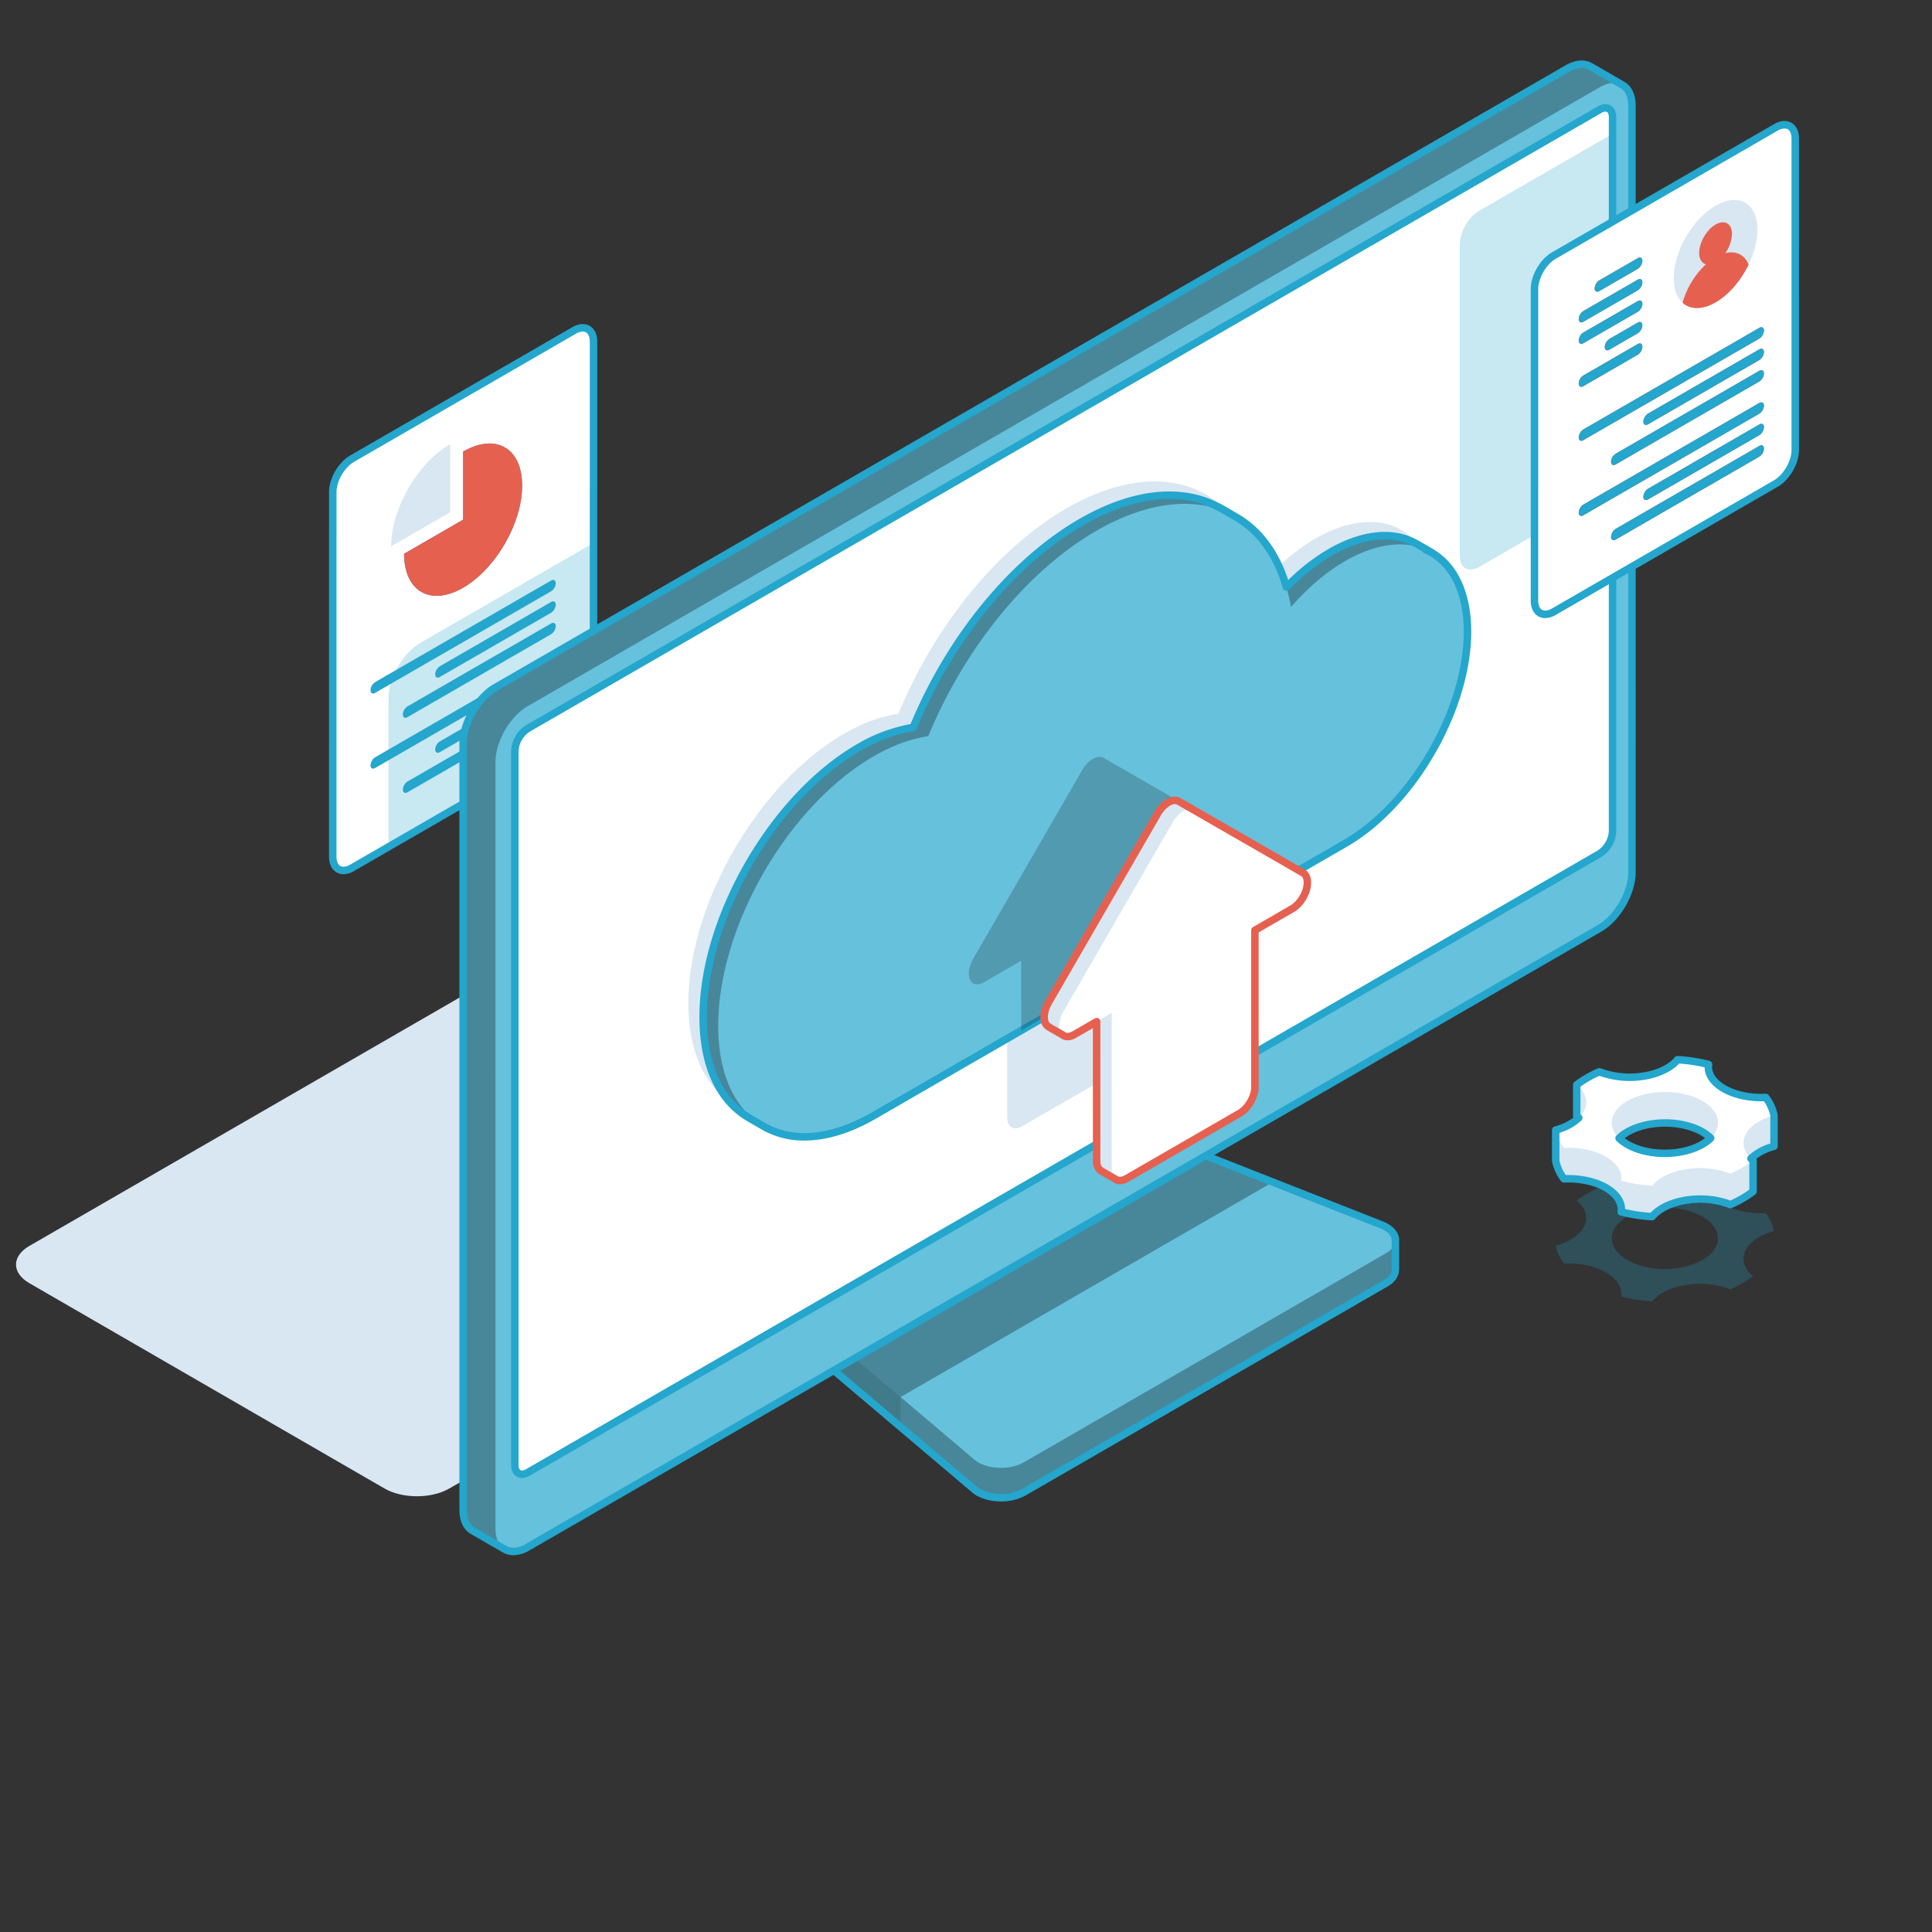
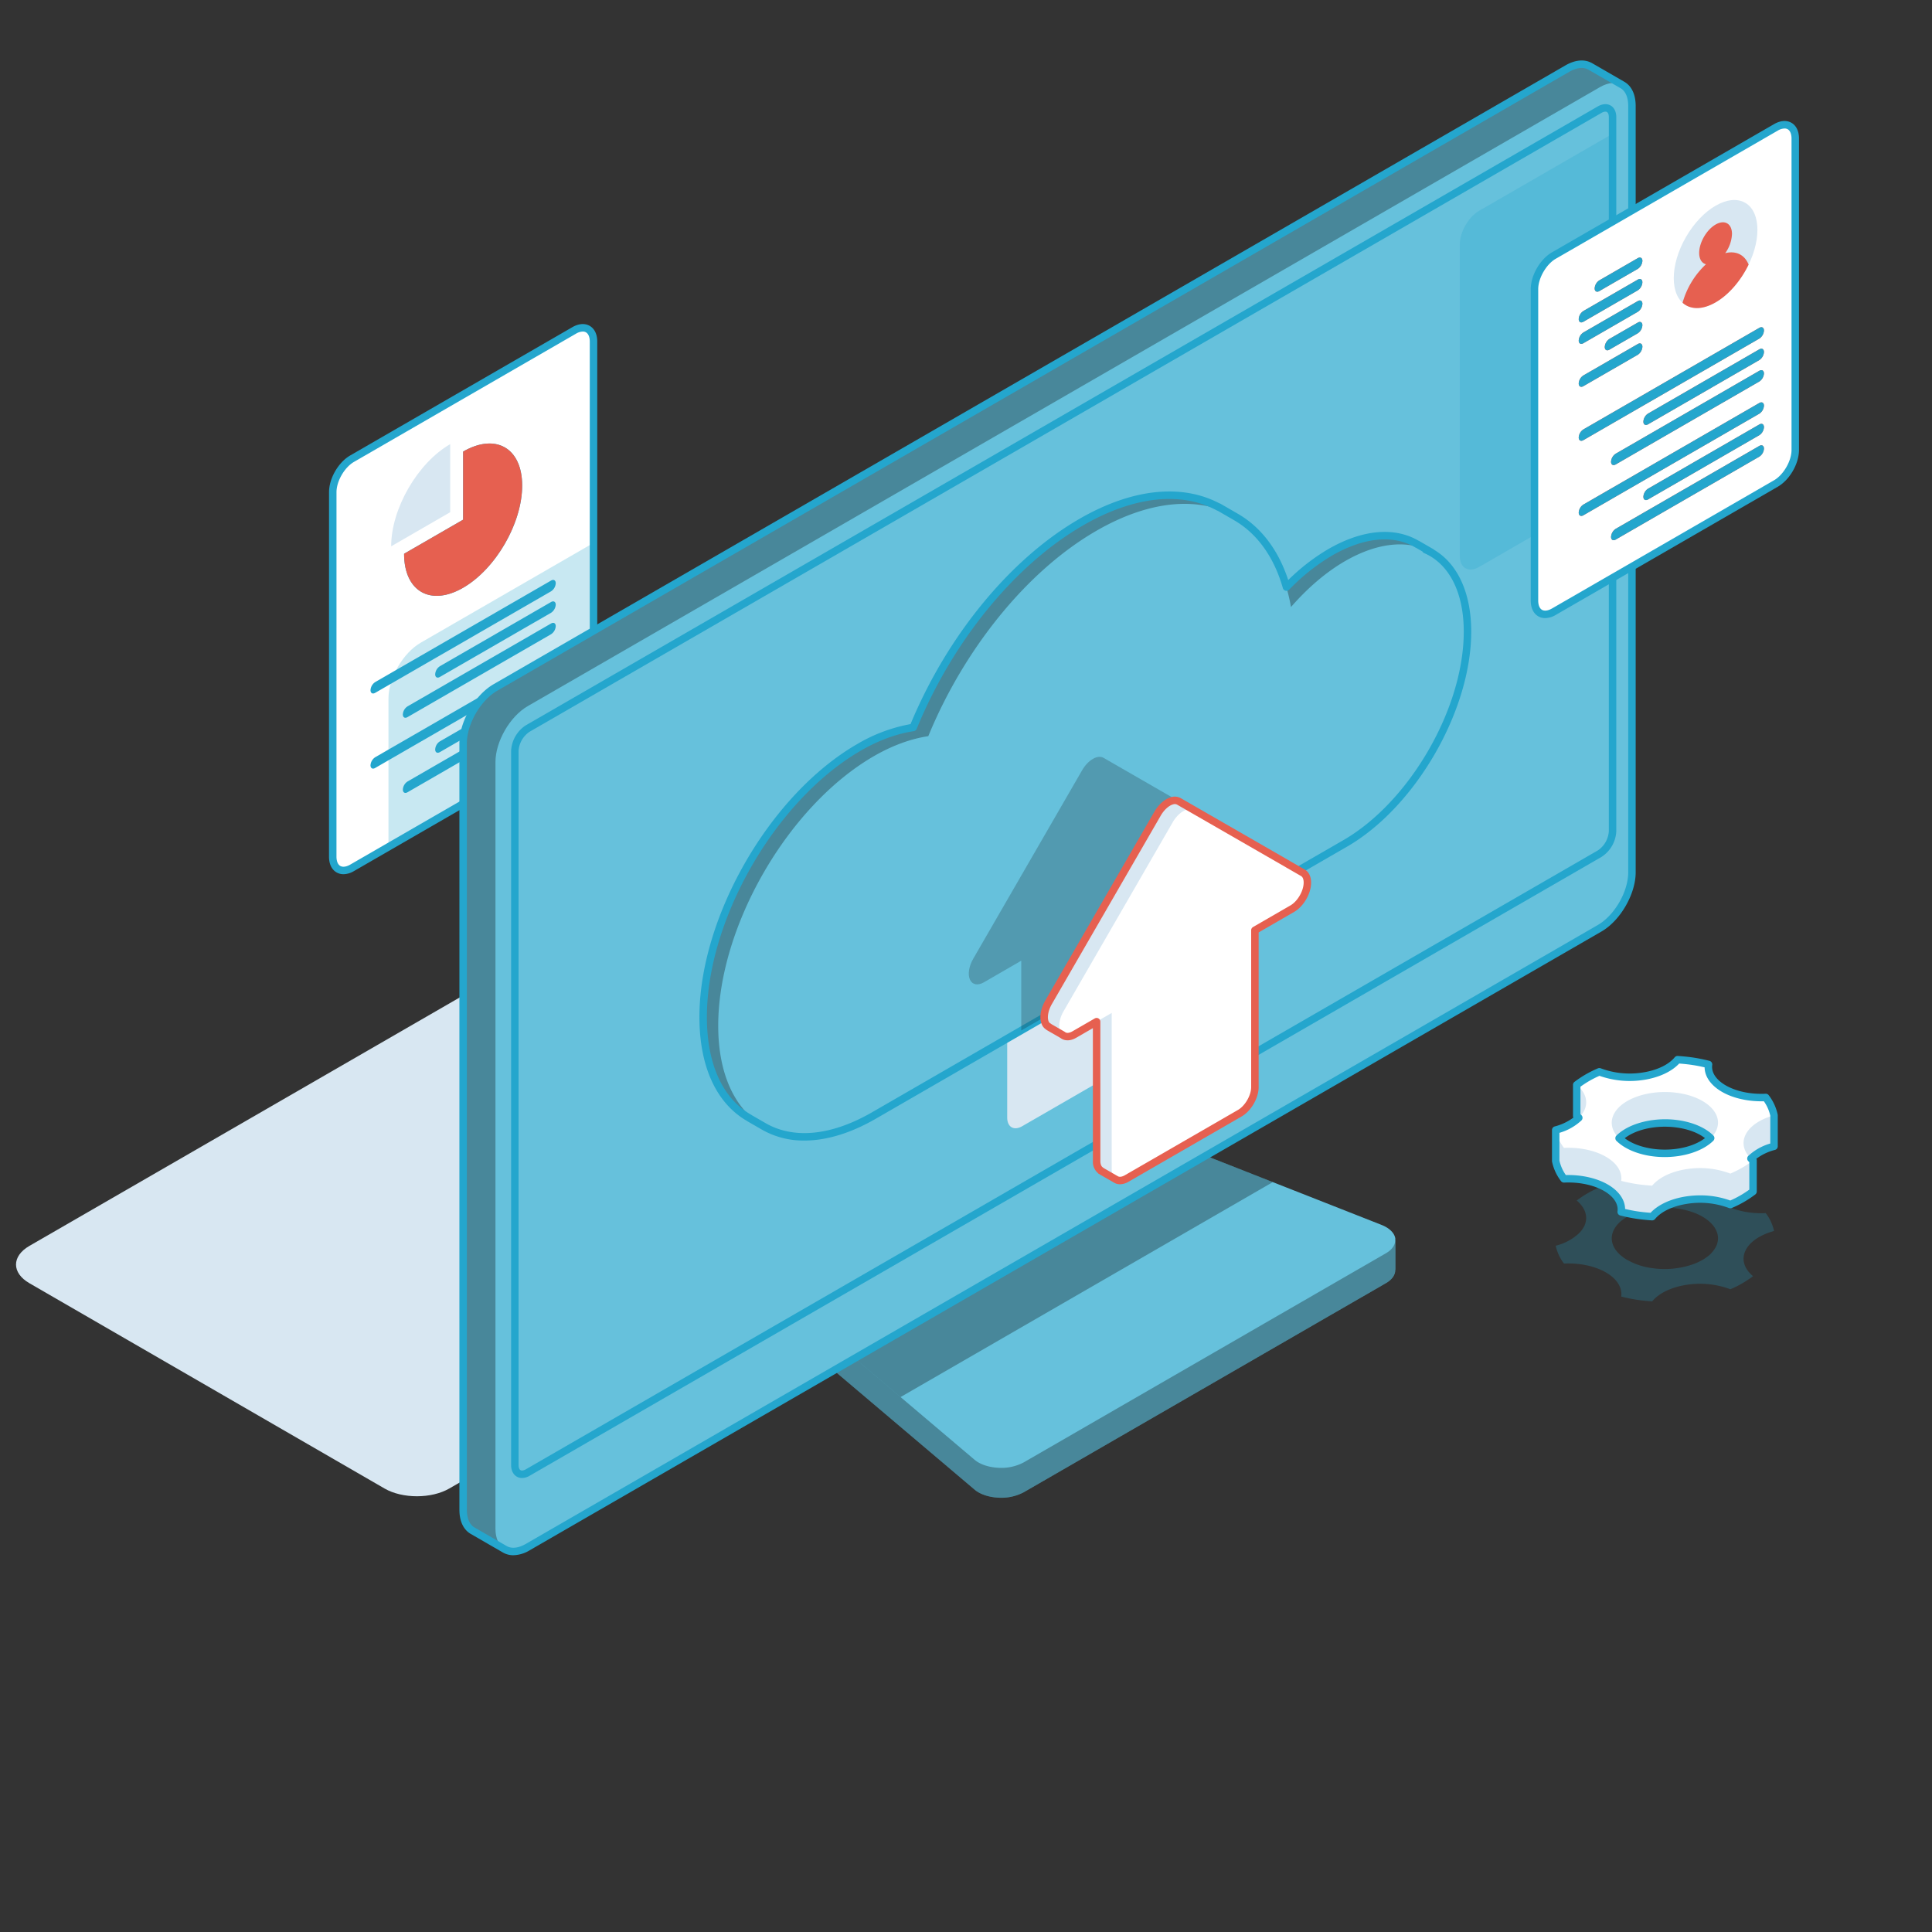
<svg xmlns="http://www.w3.org/2000/svg" width="1086" height="1086" viewBox="0 0 1086 1086">
  <rect x="0" y="0" width="1086" height="1086" fill="#333333" stroke="none" />
  <defs>
    <clipPath id="clip-path">
      <rect id="Rectangle_458" data-name="Rectangle 458" width="279.707" height="161.494" fill="none" />
    </clipPath>
    <clipPath id="clip-path-2">
      <rect id="Rectangle_459" data-name="Rectangle 459" width="348.609" height="144.849" fill="none" />
    </clipPath>
    <clipPath id="clip-path-3">
      <rect id="Rectangle_460" data-name="Rectangle 460" width="70.451" height="79.819" fill="none" />
    </clipPath>
    <clipPath id="clip-path-4">
      <rect id="Rectangle_461" data-name="Rectangle 461" width="651.625" height="834.775" fill="none" />
    </clipPath>
    <clipPath id="clip-path-5">
      <rect id="Rectangle_462" data-name="Rectangle 462" width="409.481" height="354.799" fill="none" />
    </clipPath>
    <clipPath id="clip-path-6">
      <rect id="Rectangle_463" data-name="Rectangle 463" width="139.492" height="153.808" fill="none" />
    </clipPath>
  </defs>
  <g id="Group_232" data-name="Group 232" transform="translate(3118 -14)">
    <g id="Group_230" data-name="Group 230">
      <rect id="Rectangle_486" data-name="Rectangle 486" width="1086" height="1086" transform="translate(-3118 14)" fill="#fff" opacity="0" />
      <g id="Group_227" data-name="Group 227" transform="translate(0 -647)">
        <g id="Group_218" data-name="Group 218">
          <path id="Path_138" data-name="Path 138" d="M511.453,400.572c0,6.951,4.884,9.763,10.908,6.287l124.771-72.04c6.033-3.483,10.9-11.935,10.9-18.878l.009-204.856c-.009-6.935-4.893-9.755-10.91-6.277L522.361,176.863c-6.031,3.469-10.908,11.912-10.892,18.853Z" transform="translate(-3442.418 741.949)" fill="#fff" />
          <path id="Path_139" data-name="Path 139" d="M529.639,242.508l97.073-56.048v91.7c0,6.942-4.868,15.393-10.9,18.877L511.459,357.293V273.95c.009-11.565,8.14-25.647,18.18-31.441" transform="translate(-3411.097 779.729)" fill="#24a6cd" opacity="0.25" />
          <path id="Path_140" data-name="Path 140" d="M518.137,411.113a11.988,11.988,0,0,0,5.927-1.777l124.772-72.041c6.7-3.87,11.949-12.96,11.949-20.695l.009-204.856c0-4.139-1.514-7.284-4.251-8.862s-6.221-1.308-9.806.768L521.967,175.7c-6.713,3.859-11.96,12.941-11.941,20.676l-.016,204.85c0,4.139,1.505,7.288,4.24,8.867a7.672,7.672,0,0,0,3.888,1.015M652.658,106.079a3.561,3.561,0,0,1,1.789.439c1.364.787,2.147,2.692,2.151,5.229L656.589,316.6c0,6.164-4.511,13.975-9.852,17.06L521.967,405.7c-2.206,1.274-4.253,1.552-5.62.762s-2.141-2.692-2.141-5.233l.014-204.855c-.011-6.162,4.493-13.961,9.841-17.035l124.775-72.057a7.882,7.882,0,0,1,3.822-1.2" transform="translate(-3443.072 741.29)" fill="#24a6cd" />
          <path id="Path_141" data-name="Path 141" d="M526.056,328.917c.009,1.662,1.182,2.344,2.624,1.5l98.875-57.081a5.76,5.76,0,0,0,2.624-4.533c0-1.657-1.181-2.327-2.624-1.492L528.68,324.393a5.846,5.846,0,0,0-2.624,4.525m18.189,13.639c0,1.671,1.165,2.343,2.615,1.517l80.695-46.6a5.727,5.727,0,0,0,2.616-4.535c.007-1.655-1.165-2.327-2.616-1.508l-80.7,46.6a5.78,5.78,0,0,0-2.608,4.526M562.416,320a5.741,5.741,0,0,1,2.608-4.517l62.531-36.114c1.452-.828,2.624-.145,2.624,1.508a5.767,5.767,0,0,1-2.624,4.525l-62.531,36.116c-1.434.819-2.617.147-2.608-1.517m-36.351-33.31c0,1.662,1.174,2.336,2.615,1.5l98.884-57.081a5.794,5.794,0,0,0,2.615-4.523c0-1.673-1.172-2.345-2.624-1.517L528.68,282.148a5.84,5.84,0,0,0-2.615,4.541m18.171,13.639c.009,1.671,1.174,2.343,2.616,1.508l80.711-46.6a5.776,5.776,0,0,0,2.615-4.526c0-1.664-1.164-2.343-2.624-1.508L546.86,295.8a5.787,5.787,0,0,0-2.624,4.526m18.18-22.558a5.789,5.789,0,0,1,2.608-4.526l62.531-36.113c1.443-.829,2.616-.14,2.624,1.5a5.845,5.845,0,0,1-2.624,4.548l-62.531,36.09c-1.443.844-2.608.164-2.608-1.5m15.706-125.21c18.328-10.559,33.179-2.009,33.187,19.114,0,21.14-14.858,46.86-33.2,57.449S544.934,231.138,544.934,210l33.179-19.147Z" transform="translate(-3435.793 762.268)" fill="#24a6cd" />
          <path id="Path_228" data-name="Path 228" d="M572.224,152.561c18.328-10.559,33.179-2.009,33.187,19.114,0,21.14-14.858,46.86-33.2,57.449S539.036,231.138,539.036,210l33.179-19.147Z" transform="translate(-3429.896 762.268)" fill="#e66050" />
          <path id="Path_142" data-name="Path 142" d="M600.026,148.278v38.27l-33.179,19.165c-.009-21.14,14.86-46.854,33.179-57.434" transform="translate(-3464.968 762.378)" fill="#d8e7f2" />
        </g>
        <g id="Group_225" data-name="Group 225">
          <path id="Path_143" data-name="Path 143" d="M354.981,704.586c10.025,5.78,26.3,5.78,36.33-.016L993.784,356.721c10.053-5.8,10.059-15.2.028-20.975L794.126,220.328c-10.015-5.794-26.275-5.786-36.328.009L155.312,568.187c-10.034,5.786-10.034,15.18-.016,20.967Z" transform="translate(-3256.783 793.146)" fill="#d8e7f2" />
          <path id="Path_144" data-name="Path 144" d="M201.53,504,201.6,504c.057-2.622,1.786-5.237,5.213-7.212l152.774-88.2c6.12-3.533,15.718-4.049,22.866-1.246l159.854,62.9c4.423,1.737,7.271,4.525,7.771,7.607a5.694,5.694,0,0,1-.033.919l.1-.009v16.615h-.09c.106,2.826-1.7,5.565-5.176,7.58l-203.7,117.606a26.789,26.789,0,0,1-14.4,3c-5.336-.286-10.168-1.926-13.18-4.491L204.653,526.774a7.6,7.6,0,0,1-3.057-5.991l-.065.007Z" transform="translate(-2883.761 879.277)" fill="#66c1dc" />
          <g id="Group_122" data-name="Group 122" transform="translate(-2682.231 1284.813)" opacity="0.3" style="mix-blend-mode: overlay;isolation: isolate">
            <g id="Group_121" data-name="Group 121" transform="translate(0)">
              <g id="Group_120" data-name="Group 120" clip-path="url(#clip-path)">
                <path id="Path_145" data-name="Path 145" d="M254.183,496.783l152.774-88.2c6.12-3.533,15.718-4.049,22.866-1.246L528.611,446.2,319.352,567.03l-67.323-57.042c-4.869-4.123-3.968-9.672,2.154-13.2" transform="translate(-248.905 -405.535)" />
              </g>
            </g>
          </g>
          <g id="Group_125" data-name="Group 125" transform="translate(-2682.231 1358.029)" opacity="0.3" style="mix-blend-mode: overlay;isolation: isolate">
            <g id="Group_124" data-name="Group 124" transform="translate(0)">
              <g id="Group_123" data-name="Group 123" clip-path="url(#clip-path-2)">
                <path id="Path_146" data-name="Path 146" d="M201.594,481.12a7.61,7.61,0,0,0,3.059,5.992l108.934,92.294c3.015,2.558,7.844,4.2,13.183,4.484a26.743,26.743,0,0,0,14.406-3L544.866,463.283c3.418-1.974,5.2-4.638,5.172-7.4l.1-.007V472.49h-.092c.106,2.827-1.7,5.566-5.176,7.582l-203.7,117.606a26.784,26.784,0,0,1-14.4,3c-5.335-.286-10.168-1.926-13.18-4.491L204.653,503.9a7.593,7.593,0,0,1-3.059-5.991l-.065.007V481.129Z" transform="translate(-201.529 -455.876)" />
              </g>
            </g>
          </g>
          <g id="Group_128" data-name="Group 128" transform="translate(-2682.231 1383.273)" opacity="0.1" style="mix-blend-mode: overlay;isolation: isolate">
            <g id="Group_127" data-name="Group 127" transform="translate(0)">
              <g id="Group_126" data-name="Group 126" clip-path="url(#clip-path-3)">
-                 <path id="Path_147" data-name="Path 147" d="M392.846,473.233a7.61,7.61,0,0,0,3.059,5.992l67.323,57.042,0,16.785-67.327-57.04a7.594,7.594,0,0,1-3.059-5.991l-.065.007V473.242Z" transform="translate(-392.781 -473.233)" />
-               </g>
+                 </g>
            </g>
          </g>
-           <path id="Path_148" data-name="Path 148" d="M329.131,626.36a28.078,28.078,0,0,0,13.744-3.328l203.7-117.606c3.84-2.225,6.072-5.4,6.22-8.8a1.958,1.958,0,0,0,.095-.6V479.413a2.1,2.1,0,0,0-.057-.487,3.655,3.655,0,0,0-.032-.727c-.627-3.873-3.936-7.236-9.08-9.254l-159.852-62.9c-7.82-3.063-17.968-2.494-24.684,1.38L206.412,495.628c-3.751,2.163-5.946,5.138-6.231,8.431a1.967,1.967,0,0,0-.095.607v16.787a2.1,2.1,0,0,0,.071.55,9.7,9.7,0,0,0,3.8,7.038l108.934,92.283c3.352,2.855,8.612,4.673,14.425,4.986q.91.05,1.818.051M548.7,495.468a1.9,1.9,0,0,0-.09.639c.078,2.078-1.389,4.1-4.13,5.688l-203.7,117.6a24.863,24.863,0,0,1-13.237,2.721c-4.845-.262-9.305-1.754-11.936-3.994L206.664,525.836a5.618,5.618,0,0,1-2.317-4.343,2.063,2.063,0,0,0-.065-.567V505.179a1.993,1.993,0,0,0,.065-.476c.044-1.987,1.521-3.918,4.164-5.441l152.775-88.205c5.6-3.23,14.452-3.7,21.05-1.11l159.851,62.9c3.677,1.443,6.094,3.682,6.469,5.989l-.028.044c-.017.17-.031.34-.032.509a2.091,2.091,0,0,0,.1.668Z" transform="translate(-2884.415 878.616)" fill="#24a6cd" />
          <path id="Path_149" data-name="Path 149" d="M743.651,2.653l18.11,10.459c.029.016.041.033.063.033l.012.007c3.267,1.91,5.278,5.959,5.284,11.721v430.81c0,11.574-8.14,25.657-18.171,31.452L146.46,834.968c-4.967,2.87-9.451,3.156-12.746,1.335l-.009.009-.089-.057-.016-.009-18.107-10.459-.016-.009c-3.3-1.885-5.361-5.951-5.361-11.76L110.109,383.2c.007-11.567,8.137-25.648,18.18-31.443L730.767,3.923c4.935-2.852,9.381-3.147,12.652-1.369l.02-.023.156.1c.016,0,.032.017.057.026" transform="translate(-2967.779 695.657)" fill="#66c1dc" />
          <g id="Group_131" data-name="Group 131" transform="translate(-2857.671 697.103)" opacity="0.3" style="mix-blend-mode: overlay;isolation: isolate">
            <g id="Group_130" data-name="Group 130">
              <g id="Group_129" data-name="Group 129" clip-path="url(#clip-path-4)">
                <path id="Path_150" data-name="Path 150" d="M131.993,351.759,734.471,3.923c4.936-2.852,9.381-3.147,12.652-1.369l.02-.022.156.095c.016,0,.033.019.057.026L765.438,13.1c-3.278-1.86-7.794-1.575-12.778,1.313L150.164,362.249c-10.041,5.8-18.171,19.886-18.171,31.452l-.009,430.808c-.009,5.754,2.008,9.8,5.271,11.711L119.2,825.787l-.016-.009c-3.3-1.885-5.359-5.951-5.359-11.76L113.813,383.2c.009-11.567,8.139-25.648,18.18-31.443" transform="translate(-113.813 -1.446)" />
              </g>
            </g>
          </g>
          <path id="Path_151" data-name="Path 151" d="M139,840.209a18.57,18.57,0,0,0,9.166-2.766L750.653,489.61c10.6-6.123,19.22-21.047,19.22-33.27V25.532c-.006-6.348-2.251-11.152-6.322-13.535-.035-.019-.068-.038-.1-.055l-.019-.01L745.356,1.494c-.035-.02-.071-.039-.106-.058L745.2,1.4a2.157,2.157,0,0,0-.461-.212c-4.03-2.014-9.113-1.462-14.364,1.572L127.894,350.6c-10.594,6.114-19.22,21.034-19.227,33.259l.007,430.817c0,6.4,2.281,11.222,6.42,13.583l18.113,10.463a1.892,1.892,0,0,0,.17.089,11.534,11.534,0,0,0,5.623,1.4M761.49,15.655c2.718,1.667,4.181,5.154,4.187,9.878V456.34c0,10.888-7.682,24.181-17.124,29.635L146.066,833.809c-4.119,2.378-7.912,2.846-10.68,1.315-.044-.023-.084-.044-.126-.064L117.2,824.628c-2.8-1.6-4.328-5.125-4.328-9.953l-.009-430.815c.009-10.889,7.694-24.179,17.131-29.626L732.472,6.4c4.085-2.362,7.852-2.839,10.6-1.344a2.134,2.134,0,0,0,.276.127l17.984,10.384c.051.032.1.063.159.09" transform="translate(-2968.436 695)" fill="#24a6cd" />
-           <path id="Path_152" data-name="Path 152" d="M124.882,785.388,727.37,437.547a16.1,16.1,0,0,0,7.269-12.589V23.494c0-4.616-3.27-6.492-7.262-4.181L124.882,367.157a16.138,16.138,0,0,0-7.276,12.572V781.192c0,4.622,3.269,6.508,7.276,4.2" transform="translate(-2946.202 703.326)" fill="#fff" />
-           <path id="Path_155" data-name="Path 155" d="M185.211,456.046c0-55.778,39.214-123.639,87.565-151.564,10.763-6.19,21-9.763,30.524-11.2,19.608-47.779,54.517-92.362,94.459-115.426,30.7-17.715,58.458-19.362,78.541-7.739,13.213,7.639,23.1,21.023,28.33,39.361,1.289-1.319,2.615-2.554,3.936-3.8-1.331,1.26-2.665,2.506-3.96,3.829-.266-.954-.609-1.835-.913-2.755a100.047,100.047,0,0,1,3.476,13.951c9.171-10.528,19.476-19.492,30.4-25.814,19-10.952,36.2-12,48.654-4.856a33.628,33.628,0,0,0-3.3-1.546c14.357,6.258,23.464,22.274,23.464,46.038,0,43.82-30.8,97.156-68.795,119.074L272.794,506.48c-24.214,13.991-46.132,15.311-61.991,6.146l-8.1-4.673,8.156,4.7c-15.846-9.116-25.648-28.722-25.648-56.607" transform="translate(-2916.278 768.934)" fill="#d8e7f2" />
          <path id="Path_156" data-name="Path 156" d="M278.735,396.467a4.251,4.251,0,0,1-2.148-2.122c-1.312-2.885-.591-7.508,1.862-11.7L339.71,276.583c3.287-5.711,8.681-8.8,11.983-6.894l61.271,35.279c2.409,1.393,3.155,5.156,1.836,9.59-1.321,4.418-4.417,8.565-7.82,10.531l-21.041,12.156V425.4c0,5.409-3.783,11.941-8.462,14.655l-63.56,36.689c-2.342,1.361-4.456,1.492-5.989.614-1.545-.9-2.478-2.8-2.478-5.482V383.72l-21.042,12.157c-2.154,1.245-4.162,1.393-5.7.647Z" transform="translate(-2857.293 817.292)" fill="#d8e7f2" />
          <path id="Path_157" data-name="Path 157" d="M122.286,789.123a8.685,8.685,0,0,0,4.3-1.262v0L729.076,440.017a18.179,18.179,0,0,0,8.318-14.4V24.148c0-2.968-1.159-5.339-3.179-6.506s-4.661-.982-7.231.508L124.489,365.992a18.179,18.179,0,0,0-8.326,14.383V781.846c0,2.971,1.159,5.346,3.182,6.514a5.827,5.827,0,0,0,2.941.762m2.2-4.9c-1.242.717-2.356.9-3.046.5s-1.085-1.449-1.085-2.881V380.382a14.016,14.016,0,0,1,6.228-10.754l602.5-347.846c1.241-.72,2.347-.9,3.034-.5s1.081,1.441,1.081,2.87V425.612a14.019,14.019,0,0,1-6.222,10.773Z" transform="translate(-2946.858 702.672)" fill="#24a6cd" />
          <path id="Path_158" data-name="Path 158" d="M173.67,461.333c-.017-55.788,39.2-123.648,87.565-151.565,10.747-6.2,20.984-9.771,30.5-11.2,19.605-47.77,54.523-92.362,94.483-115.427,30.023-17.331,57.179-19.2,77.171-8.425l.057-.074,1.529.877a.247.247,0,0,1,.079.038l8.053,4.663c13.274,7.627,23.2,21.045,28.45,39.438a116.211,116.211,0,0,1,24.475-19.486c19.21-11.087,36.58-12.022,49.059-4.571l.02-.036,8.041,4.644a34.3,34.3,0,0,0-3.3-1.545c14.356,6.257,23.462,22.273,23.462,46.038,0,43.82-30.8,97.156-68.795,119.074l-264.8,152.883c-24.211,13.991-46.129,15.312-61.991,6.148l-8.1-4.672.032-.025c-16.049-9.058-26.009-28.7-25.992-56.77" transform="translate(-2896.416 771.352)" fill="#66c1dc" />
          <g id="Group_134" data-name="Group 134" transform="translate(-2722.746 939.378)" opacity="0.3" style="mix-blend-mode: overlay;isolation: isolate">
            <g id="Group_133" data-name="Group 133">
              <g id="Group_132" data-name="Group 132" clip-path="url(#clip-path-5)">
                <path id="Path_159" data-name="Path 159" d="M487.3,180.407h0l-8.386-4.856a.232.232,0,0,0-.078-.038l-1.529-.877-.057.074c-19.992-10.779-47.147-8.905-77.171,8.425C360.122,206.2,325.2,250.793,305.6,298.563c-9.516,1.434-19.754,5.009-30.5,11.2-48.369,27.917-87.583,95.777-87.565,151.565-.017,28.066,9.942,47.712,25.992,56.77l-.032.025,8.155,4.7C205.8,513.709,196,494.1,196,466.217c0-55.776,39.211-123.636,87.564-151.564,10.761-6.19,21-9.762,30.524-11.2C333.7,255.68,368.605,211.1,408.547,188.03c30.809-17.771,58.652-19.377,78.755-7.623m61.056,24.651c-10.927,6.325-21.23,15.287-30.4,25.817a99.978,99.978,0,0,0-3.475-13.954c.3.919.647,1.8.913,2.756a116.149,116.149,0,0,1,24.5-19.512c19.21-11.087,36.578-12.022,49.057-4.571l.02-.036,8.041,4.644c-12.458-7.147-29.655-6.094-48.656,4.856" transform="translate(-187.533 -168.026)" />
              </g>
            </g>
          </g>
          <path id="Path_160" data-name="Path 160" d="M231.232,531.43c12.377,0,26.063-4.128,40.206-12.3l264.8-152.883c38.511-22.218,69.842-76.449,69.842-120.89,0-21.531-7.479-37.956-20.69-45.887a2.12,2.12,0,0,0-.519-.423l-8.043-4.645a2.171,2.171,0,0,0-.365-.166c-13.677-7.945-31.7-6.257-50.813,4.773a115.068,115.068,0,0,0-22.439,17.357c-5.541-16.937-15.308-29.792-28.391-37.31l-8.046-4.66h0c-.06-.035-.118-.067-.179-.1l-1.435-.823a2.061,2.061,0,0,0-.646-.241c-21.46-11.267-49.37-8.172-78.677,8.742-38.76,22.375-74.179,65.441-94.923,115.358a90.61,90.61,0,0,0-30.055,11.275c-48.883,28.213-88.634,97.021-88.617,153.383v0c-.017,27.739,9.464,48.455,26.7,58.394a1.982,1.982,0,0,0,.305.22l8.1,4.672a47.132,47.132,0,0,0,23.883,6.152M579.684,201.24c14.109,6.151,22.2,22.229,22.2,44.115,0,43.1-30.39,95.706-67.745,117.256L269.34,515.5c-22.741,13.141-44.012,15.322-59.892,6.148l-7.753-4.472a1.981,1.981,0,0,0-.329-.236c-16.09-9.08-24.942-28.592-24.926-54.94h0c-.016-55.028,38.795-122.2,86.515-149.747,10.067-5.806,20.084-9.489,29.764-10.947a2.1,2.1,0,0,0,1.629-1.278c20.337-49.55,55.323-92.318,93.59-114.408,28.245-16.3,54.923-19.285,75.127-8.395a2.072,2.072,0,0,0,.529.2l1.006.576a1.264,1.264,0,0,0,.145.077l7.98,4.619c12.975,7.457,22.478,20.664,27.481,38.2a2.1,2.1,0,0,0,3.518.892,114.045,114.045,0,0,1,24.025-19.137c17.908-10.335,34.577-11.964,46.932-4.586a2.193,2.193,0,0,0,.407.188l3.584,2.07a2.1,2.1,0,0,0,1.006.925ZM172.243,461.993h0Z" transform="translate(-2897.087 770.692)" fill="#24a6cd" />
          <g id="Group_137" data-name="Group 137" transform="translate(-2573.433 1086.426)" opacity="0.2" style="mix-blend-mode: overlay;isolation: isolate">
            <g id="Group_136" data-name="Group 136" transform="translate(0)">
              <g id="Group_135" data-name="Group 135" clip-path="url(#clip-path-6)">
                <path id="Path_161" data-name="Path 161" d="M278.968,395.89c-3.418,1.975-6.516,1.36-7.812-1.533-1.319-2.884-.6-7.508,1.828-11.7L334.256,276.6c3.306-5.711,8.694-8.809,11.981-6.917l61.27,35.3c2.427,1.393,3.153,5.173,1.853,9.573-1.319,4.434-4.414,8.575-7.835,10.55L380.5,337.244l-.02,39.214-80.475,46.481-.017-39.212Z" transform="translate(-270.505 -269.131)" />
              </g>
            </g>
          </g>
          <path id="Path_162" data-name="Path 162" d="M238.026,399.465,299.3,293.426c3.306-5.722,8.694-8.812,11.983-6.9l61.286,35.28a.2.2,0,0,1,.042.041l8.425,4.852c2.409,1.393,3.156,5.156,1.835,9.589s-4.417,8.566-7.819,10.534l-21.041,12.155v88.154c0,5.41-3.781,11.944-8.463,14.658l-63.56,36.687c-2.34,1.361-4.456,1.491-5.988.615h-.006l-8.646-4.984.038-.081c-1.415-.918-2.333-2.714-2.333-5.311l-.016-78.361L252.477,417.6c-2.554,1.475-4.948,1.5-6.535.195l-7.777-4.482.016-.073a4.363,4.363,0,0,1-1.985-2.065c-1.318-2.887-.6-7.508,1.83-11.714" transform="translate(-2766.609 824.941)" fill="#fff" />
          <path id="Path_163" data-name="Path 163" d="M266.739,410.343l.016,78.369c0,2.6.918,4.392,2.331,5.31l-.036.083,8.655,4.983c-1.547-.9-2.483-2.787-2.483-5.483V405.449Zm116-83.647-61.27-35.278c-3.3-1.91-8.7,1.18-11.984,6.892L248.223,404.375c-2.452,4.189-3.172,8.812-1.862,11.7a4.26,4.26,0,0,0,2.148,2.123l-.041.074-8.6-4.951.015-.074a4.361,4.361,0,0,1-1.984-2.065c-1.318-2.886-.6-7.508,1.83-11.714L301,293.426c3.306-5.722,8.694-8.812,11.983-6.9l61.286,35.28a.356.356,0,0,1,.042.041Z" transform="translate(-2768.315 824.941)" fill="#d8e7f2" />
          <path id="Path_164" data-name="Path 164" d="M278.849,502.405a9.748,9.748,0,0,0,4.856-1.463l63.556-36.685c5.335-3.092,9.512-10.329,9.512-16.474V360.841l19.992-11.551c3.872-2.238,7.319-6.85,8.78-11.75,1.6-5.383.5-10.1-2.8-12.006l-8.267-4.759-.01-.009a1.86,1.86,0,0,0-.195-.126l-61.286-35.28a6.923,6.923,0,0,0-5.364-.554c-3.5.932-7.045,4.007-9.483,8.225l-61.27,106.041h0c-2.806,4.862-3.54,10.085-1.92,13.635a6.268,6.268,0,0,0,2.391,2.737,1.952,1.952,0,0,0,.438.348l7.643,4.4c2.3,1.776,5.559,1.734,8.766-.119l9.41-5.435.016,74.726a8.265,8.265,0,0,0,2.756,6.686,1.965,1.965,0,0,0,.589.525l8.646,4.983a1.363,1.363,0,0,0,.121.064,6.426,6.426,0,0,0,3.118.781m93.172-178.224a1.738,1.738,0,0,0,.207.135l8.425,4.852c1.508.874,1.869,3.824.87,7.173-1.153,3.867-3.909,7.611-6.859,9.315l-21.038,12.156a2.093,2.093,0,0,0-1.049,1.817v88.154c0,4.629-3.4,10.51-7.419,12.841L281.6,497.311c-1.566.913-2.986,1.132-3.895.611l-.09-.049-8.055-4.641a1.928,1.928,0,0,0-.371-.314c-.887-.576-1.376-1.837-1.376-3.55l-.016-78.361a2.1,2.1,0,0,0-3.147-1.817l-12.557,7.253c-1.7.983-3.254,1.129-4.151.393a2.129,2.129,0,0,0-.285-.2l-7.351-4.235a1.9,1.9,0,0,0-.445-.34,2.256,2.256,0,0,1-1.086-1.094c-1.021-2.235-.307-6.261,1.735-9.8l61.268-106.039c1.837-3.176,4.557-5.639,6.93-6.27a2.83,2.83,0,0,1,2.183.132Zm1.21-1.723h0Z" transform="translate(-2767.276 824.285)" fill="#e66050" />
          <rect id="Rectangle_472" data-name="Rectangle 472" width="1068.484" height="1017.108" transform="translate(-3109 695)" fill="none" />
          <rect id="Rectangle_473" data-name="Rectangle 473" width="1068.484" height="1017.108" transform="translate(-3109 695)" fill="none" />
        </g>
        <g id="Group_222" data-name="Group 222">
          <path id="Path_169" data-name="Path 169" d="M161.82,473.288c-2.368,5.1-.516,10.246,4.3,14.271a58.881,58.881,0,0,1-12.754,7.352,48.38,48.38,0,0,0-24.7-2.483c-8.812,1.369-15.623,4.869-19.253,9.286-2.96-.205-5.919-.483-8.886-.944s-5.768-1.073-8.516-1.753c.689-4.868-2.171-9.852-8.607-13.574-6.458-3.729-15.121-5.377-23.554-4.984A25.042,25.042,0,0,1,55.2,470.436a29.754,29.754,0,0,0,12.983-6.887,14.92,14.92,0,0,0,3.115-4.244c2.365-5.089.513-10.245-4.288-14.271a58.332,58.332,0,0,1,12.735-7.345,48.459,48.459,0,0,0,24.706,2.475c8.8-1.369,15.623-4.868,19.253-9.279,2.951.2,5.927.484,8.894.944s5.771,1.056,8.5,1.745c-.688,4.861,2.18,9.859,8.623,13.581s15.1,5.368,23.54,4.968a24.989,24.989,0,0,1,4.656,10.041c-7.647,2.09-13.728,6.024-16.1,11.122M124.3,449.641c-15.926-2.459-32.3,3.008-36.581,12.205-2.155,4.638-.794,9.336,3.107,13.171,0,.009-.007.009-.016.017.039.039.1.074.14.113.508.484,1.084.942,1.664,1.4.236.179.444.377.689.557.186.138.4.252.59.384.244.173.513.32.769.484.483.3.926.614,1.443.893-.476-.262-.886-.557-1.329-.836a37.46,37.46,0,0,0,14.042,4.917,48.708,48.708,0,0,0,23.836-2.179c.844-.313,1.664-.656,2.451-1.017l.516-.247c.032-.016.065-.031.1-.048.212-.106.433-.205.638-.311.458-.23.893-.476,1.328-.73.14-.073.269-.154.41-.228.425-.263.844-.534,1.245-.8.108-.074.205-.147.311-.221a16.841,16.841,0,0,0,5.746-6.417c4.279-9.2-5.172-18.65-21.1-21.108" transform="translate(-2298.717 890.797)" fill="#24a6cd" opacity="0.25" />
          <path id="Path_170" data-name="Path 170" d="M177.917,434.867c-5.345,1.466-9.894,3.842-12.976,6.876.378.368.755.745,1.181,1.105V460.26a58.525,58.525,0,0,1-12.755,7.351,48.282,48.282,0,0,0-24.7-2.474c-8.812,1.37-15.623,4.861-19.255,9.278-2.96-.2-5.918-.483-8.885-.941s-5.77-1.068-8.517-1.747c.689-4.868-2.171-9.861-8.607-13.581-6.458-3.722-15.12-5.37-23.554-4.976A25.059,25.059,0,0,1,55.2,443.135V425.728a29.779,29.779,0,0,0,12.983-6.887c-.377-.377-.746-.746-1.172-1.107V400.325a58.263,58.263,0,0,1,12.735-7.343,48.487,48.487,0,0,0,24.7,2.474c8.8-1.367,15.623-4.869,19.255-9.278,2.951.2,5.927.483,8.894.944s5.77,1.056,8.5,1.744c-.688,4.862,2.18,9.861,8.623,13.583s15.1,5.368,23.541,4.967a25.009,25.009,0,0,1,4.656,10.041Zm-69.1,3.377c13.287,2.057,26.861-1.418,33.492-7.976-3.828-3.77-10.123-6.7-18.008-7.919-13.295-2.058-26.869,1.419-33.491,7.976,3.827,3.763,10.114,6.7,18.007,7.919" transform="translate(-2298.716 870.482)" fill="#fff" />
          <path id="Path_171" data-name="Path 171" d="M145.4,421.618c4.279-9.2-5.172-18.647-21.1-21.1s-32.3,3.008-36.581,12.2c-2.952,6.353.638,12.812,8.385,17.024a23.542,23.542,0,0,1-5.294-3.835c6.62-6.556,20.194-10.034,33.491-7.976,7.884,1.214,14.179,4.149,18.007,7.919a27.354,27.354,0,0,1-9.893,5.893c6.155-2.23,10.943-5.746,12.983-10.124m7.967,24.164a58.75,58.75,0,0,0,12.754-7.352v17.411a58.511,58.511,0,0,1-12.754,7.351,48.288,48.288,0,0,0-24.7-2.474c-8.812,1.369-15.623,4.861-19.253,9.278-2.961-.205-5.919-.483-8.886-.941s-5.77-1.068-8.516-1.747c.688-4.868-2.171-9.861-8.607-13.583-6.459-3.72-15.121-5.368-23.554-4.974A25.081,25.081,0,0,1,55.2,438.716V421.307a25.047,25.047,0,0,0,4.648,10.025c8.433-.393,17.1,1.254,23.554,4.984,6.436,3.72,9.3,8.7,8.607,13.573,2.746.682,5.557,1.294,8.516,1.755s5.925.736,8.886.941c3.63-4.419,10.441-7.918,19.253-9.286a48.349,48.349,0,0,1,24.7,2.483m24.549-15.334c-5.345,1.465-9.894,3.842-12.975,6.876.377.368.753.745,1.18,1.105-4.82-4.024-6.671-9.173-4.3-14.271s8.452-9.032,16.1-11.122ZM68.182,414.422c-.377-.377-.746-.746-1.172-1.107V395.906c4.8,4.024,6.654,9.18,4.288,14.271a14.905,14.905,0,0,1-3.115,4.245" transform="translate(-2298.716 874.902)" fill="#d8e7f2" />
          <path id="Path_172" data-name="Path 172" d="M110.063,477.168a2.1,2.1,0,0,0,1.622-.765c3.441-4.187,9.986-7.3,17.955-8.537a46.245,46.245,0,0,1,23.6,2.35,2.13,2.13,0,0,0,1.606-.02,60.49,60.49,0,0,0,13.212-7.621,2.1,2.1,0,0,0,.814-1.659V443.5a2.081,2.081,0,0,0-.244-.979,29.774,29.774,0,0,1,10.5-4.978,2.1,2.1,0,0,0,1.545-2.025V418.112a2.082,2.082,0,0,0-.042-.412,27.061,27.061,0,0,0-5.032-10.885,2.084,2.084,0,0,0-1.78-.841c-8.374.4-16.532-1.31-22.393-4.689-5.413-3.127-8.182-7.308-7.592-11.471a2.1,2.1,0,0,0-1.566-2.329c-3.107-.782-5.951-1.367-8.7-1.785-2.728-.423-5.7-.737-9.068-.961a2.089,2.089,0,0,0-1.76.761c-3.45,4.189-9.995,7.3-17.958,8.537a46.511,46.511,0,0,1-23.606-2.35,2.1,2.1,0,0,0-1.6.02,60.439,60.439,0,0,0-13.191,7.614,2.1,2.1,0,0,0-.813,1.658v17.411a2.077,2.077,0,0,0,.241.977,29.79,29.79,0,0,1-10.511,4.99,2.1,2.1,0,0,0-1.542,2.025v17.409a2.018,2.018,0,0,0,.041.416,27.091,27.091,0,0,0,5.024,10.873,2.145,2.145,0,0,0,1.779.841c8.388-.393,16.548,1.319,22.408,4.7,5.4,3.124,8.166,7.305,7.577,11.471a2.1,2.1,0,0,0,1.575,2.33c3.21.794,5.973,1.361,8.7,1.783,2.675.413,5.554.719,9.062.961q.072,0,.144,0M137.047,463.1a52.49,52.49,0,0,0-8.053.618c-8.462,1.315-15.607,4.637-19.821,9.182-2.925-.22-5.384-.492-7.673-.846-2.112-.326-4.254-.746-6.639-1.3-.081-5.243-3.546-10.178-9.755-13.769-6.266-3.61-14.8-5.514-23.558-5.3a22.6,22.6,0,0,1-3.6-8.111V427.953a30.626,30.626,0,0,0,12.357-6.959,2.1,2.1,0,0,0,.013-2.98c-.186-.185-.369-.368-.558-.55V402.025a56.567,56.567,0,0,1,10.687-6.12,51.114,51.114,0,0,0,24.978,2.281c8.457-1.313,15.6-4.637,19.824-9.185,2.826.208,5.346.489,7.679.851,2.115.321,4.295.748,6.623,1.293.08,5.244,3.552,10.182,9.772,13.776,6.266,3.614,14.783,5.509,23.542,5.29a22.5,22.5,0,0,1,3.605,8.116v15.628a30.6,30.6,0,0,0-12.349,6.951,2.1,2.1,0,0,0,.007,3l.131.128c.138.135.275.268.416.4v15.437a56.585,56.585,0,0,1-10.7,6.128,49.072,49.072,0,0,0-16.926-2.9m-19.978-21.525c10.984,0,21.55-3.4,27.37-9.161a2.095,2.095,0,0,0,0-2.986c-4.305-4.24-11.11-7.257-19.16-8.5-13.565-2.1-28.076,1.418-35.287,8.558a2.1,2.1,0,0,0,0,2.986c4.305,4.234,11.109,7.252,19.157,8.5a51.911,51.911,0,0,0,7.918.6m-7.6-2.676h0Zm30.3-7.973c-6.78,5.239-18.675,7.647-29.98,5.9-6.159-.956-11.436-3.006-15.137-5.851,6.776-5.239,18.67-7.65,29.98-5.9,6.159.948,11.437,3,15.137,5.847" transform="translate(-2299.37 869.826)" fill="#24a6cd" />
        </g>
        <g id="Group_217" data-name="Group 217">
          <path id="Path_154" data-name="Path 154" d="M117.606,265.511l0-175.041c0-6.942,4.877-15.393,10.893-18.877l74.961-43.269V228.511l-74.95,43.279c-6.029,3.475-10.918.67-10.91-6.279" transform="translate(-2415.029 707.871)" fill="#24a6cd" opacity="0.25" />
          <path id="Path_173" data-name="Path 173" d="M46.992,292.28c-.009,6.951,4.881,9.755,10.911,6.28l124.785-72.051c6.012-3.459,10.9-11.909,10.9-18.859V32.6c0-6.942-4.894-9.753-10.9-6.277L57.89,98.362C51.873,101.846,47,110.3,47,117.239Z" transform="translate(-2302.448 706.284)" fill="#fff" />
          <path id="Path_174" data-name="Path 174" d="M53.671,302.816a12.016,12.016,0,0,0,5.935-1.78l124.787-72.051c6.7-3.853,11.946-12.937,11.946-20.679V33.258c0-4.136-1.507-7.282-4.243-8.86s-6.223-1.308-9.809.766L57.5,97.2c-6.7,3.879-11.941,12.969-11.941,20.695L45.55,292.938v0c-.006,4.135,1.5,7.281,4.225,8.862a7.686,7.686,0,0,0,3.9,1.02M188.211,27.593a3.546,3.546,0,0,1,1.789.439c1.361.785,2.144,2.691,2.144,5.226V208.306c0,6.168-4.509,13.972-9.846,17.043L57.51,297.4c-2.214,1.276-4.267,1.553-5.631.762s-2.135-2.689-2.132-5.223v0L49.752,117.9c0-6.158,4.509-13.971,9.845-17.062L184.389,28.8a7.887,7.887,0,0,1,3.822-1.2" transform="translate(-2303.104 705.626)" fill="#24a6cd" />
          <path id="Path_175" data-name="Path 175" d="M101.765,55.488c-9.192-5.3-24.082,3.3-33.265,19.2s-9.18,33.107,0,38.409,24.07-3.294,33.255-19.205,9.187-33.105.007-38.408" transform="translate(-2238.775 719.503)" fill="#d8e7f2" />
          <path id="Path_176" data-name="Path 176" d="M154.594,86.332c-2.193-5.517-7.057-7.974-13.159-6.443a19.7,19.7,0,0,0,3.812-10.777c0-5.877-4.123-8.246-9.222-5.311-5.077,2.942-9.217,10.089-9.221,15.959,0,3.533,1.517,5.761,3.812,6.367a46.911,46.911,0,0,0-13.148,21.649c4.311,3.876,11,4.131,18.561-.221s14.259-12.361,18.565-21.223M59.1,116.939a5.783,5.783,0,0,1,2.614-4.532L92.267,94.775c1.447-.844,2.615-.164,2.615,1.5a5.753,5.753,0,0,1-2.622,4.533L61.711,118.447c-1.452.836-2.616.156-2.611-1.508m8.953-17.245c0,1.671,1.174,2.345,2.619,1.515L80.043,95.8l12.224-7.062A5.805,5.805,0,0,0,94.889,84.2c0-1.655-1.175-2.327-2.622-1.491l-21.6,12.467a5.785,5.785,0,0,0-2.615,4.516M59.1,129a5.8,5.8,0,0,1,2.616-4.532l30.559-17.63c1.441-.83,2.612-.166,2.616,1.5a5.761,5.761,0,0,1-2.619,4.532L61.714,130.512c-1.447.835-2.614.164-2.619-1.508m0,24.132a5.768,5.768,0,0,1,2.624-4.517l30.56-17.648c1.438-.836,2.6-.163,2.611,1.5a5.826,5.826,0,0,1-2.622,4.548L61.714,154.653c-1.447.835-2.614.154-2.619-1.517m14.634-20.517c.006,1.681,1.169,2.353,2.619,1.508l15.918-9.187a5.782,5.782,0,0,0,2.615-4.533c0-1.664-1.168-2.344-2.615-1.492l-15.918,9.173a5.838,5.838,0,0,0-2.619,4.532M59.1,183.488a5.8,5.8,0,0,1,2.611-4.525l98.881-57.088c1.447-.838,2.624-.157,2.624,1.5a5.82,5.82,0,0,1-2.612,4.539L61.714,185c-1.447.835-2.614.163-2.619-1.508m18.173,13.639a5.775,5.775,0,0,1,2.618-4.517l80.709-46.6c1.45-.828,2.615-.154,2.615,1.494a5.8,5.8,0,0,1-2.628,4.548l-80.7,46.6c-1.451.828-2.615.147-2.615-1.524m18.171-22.558c0,1.68,1.178,2.353,2.615,1.524L160.6,139.981a5.813,5.813,0,0,0,2.615-4.526c0-1.673-1.174-2.343-2.612-1.508L98.054,170.061a5.79,5.79,0,0,0-2.615,4.509M59.1,225.725a5.748,5.748,0,0,1,2.611-4.517l98.881-57.1c1.45-.839,2.624-.148,2.624,1.507a5.808,5.808,0,0,1-2.624,4.525l-98.875,57.09c-1.444.835-2.619.163-2.616-1.508m18.173,13.647a5.8,5.8,0,0,1,2.615-4.533l80.708-46.589c1.446-.836,2.611-.163,2.619,1.5a5.765,5.765,0,0,1-2.615,4.532l-80.709,46.6c-1.443.829-2.618.156-2.618-1.508m18.171-22.565c0,1.671,1.184,2.353,2.615,1.524L160.6,182.218a5.8,5.8,0,0,0,2.615-4.533c0-1.673-1.177-2.344-2.618-1.5l-62.55,36.107a5.807,5.807,0,0,0-2.606,4.516" transform="translate(-2289.677 723.419)" fill="#e66050" />
          <path id="Path_227" data-name="Path 227" d="M59.1,110.749a5.783,5.783,0,0,1,2.614-4.532L92.267,88.586c1.447-.844,2.615-.164,2.615,1.5a5.752,5.752,0,0,1-2.622,4.533L61.711,112.258c-1.452.836-2.616.156-2.611-1.508M68.054,93.5c0,1.671,1.174,2.344,2.619,1.515l9.369-5.413,12.224-7.062a5.805,5.805,0,0,0,2.622-4.533c0-1.655-1.175-2.327-2.622-1.491l-21.6,12.467A5.785,5.785,0,0,0,68.054,93.5M59.1,122.815a5.8,5.8,0,0,1,2.616-4.532l30.559-17.63c1.441-.83,2.612-.166,2.616,1.5a5.761,5.761,0,0,1-2.619,4.532L61.714,124.323c-1.447.835-2.614.164-2.619-1.508m0,24.132a5.768,5.768,0,0,1,2.624-4.517l30.56-17.648c1.438-.836,2.6-.163,2.611,1.5a5.826,5.826,0,0,1-2.622,4.548L61.714,148.464c-1.447.835-2.614.154-2.619-1.517m14.634-20.517c.006,1.681,1.169,2.353,2.619,1.508l15.918-9.187a5.782,5.782,0,0,0,2.615-4.533c0-1.664-1.168-2.345-2.615-1.492L76.349,121.9a5.838,5.838,0,0,0-2.619,4.532M59.1,177.3a5.8,5.8,0,0,1,2.611-4.525l98.881-57.088c1.447-.838,2.624-.157,2.624,1.5a5.82,5.82,0,0,1-2.612,4.539L61.714,178.807c-1.447.835-2.614.163-2.619-1.508m18.173,13.639a5.775,5.775,0,0,1,2.618-4.517l80.709-46.6c1.45-.828,2.615-.154,2.615,1.494a5.8,5.8,0,0,1-2.628,4.548l-80.7,46.6c-1.451.828-2.615.147-2.615-1.524M95.439,168.38c0,1.68,1.178,2.353,2.615,1.524L160.6,133.792a5.813,5.813,0,0,0,2.615-4.526c0-1.673-1.174-2.343-2.612-1.508L98.054,163.872a5.79,5.79,0,0,0-2.615,4.509M59.1,219.536a5.748,5.748,0,0,1,2.611-4.517l98.881-57.1c1.45-.839,2.624-.148,2.624,1.507a5.808,5.808,0,0,1-2.624,4.525l-98.875,57.09c-1.444.835-2.619.163-2.616-1.508m18.173,13.647a5.8,5.8,0,0,1,2.615-4.533l80.708-46.589c1.446-.836,2.611-.163,2.619,1.5a5.765,5.765,0,0,1-2.615,4.532l-80.709,46.6c-1.443.829-2.618.156-2.618-1.508m18.171-22.565c0,1.671,1.184,2.353,2.615,1.524L160.6,176.029a5.8,5.8,0,0,0,2.615-4.533c0-1.673-1.177-2.344-2.618-1.5L98.045,206.1a5.807,5.807,0,0,0-2.606,4.516" transform="translate(-2289.677 729.608)" fill="#24a6cd" />
        </g>
      </g>
    </g>
  </g>
</svg>